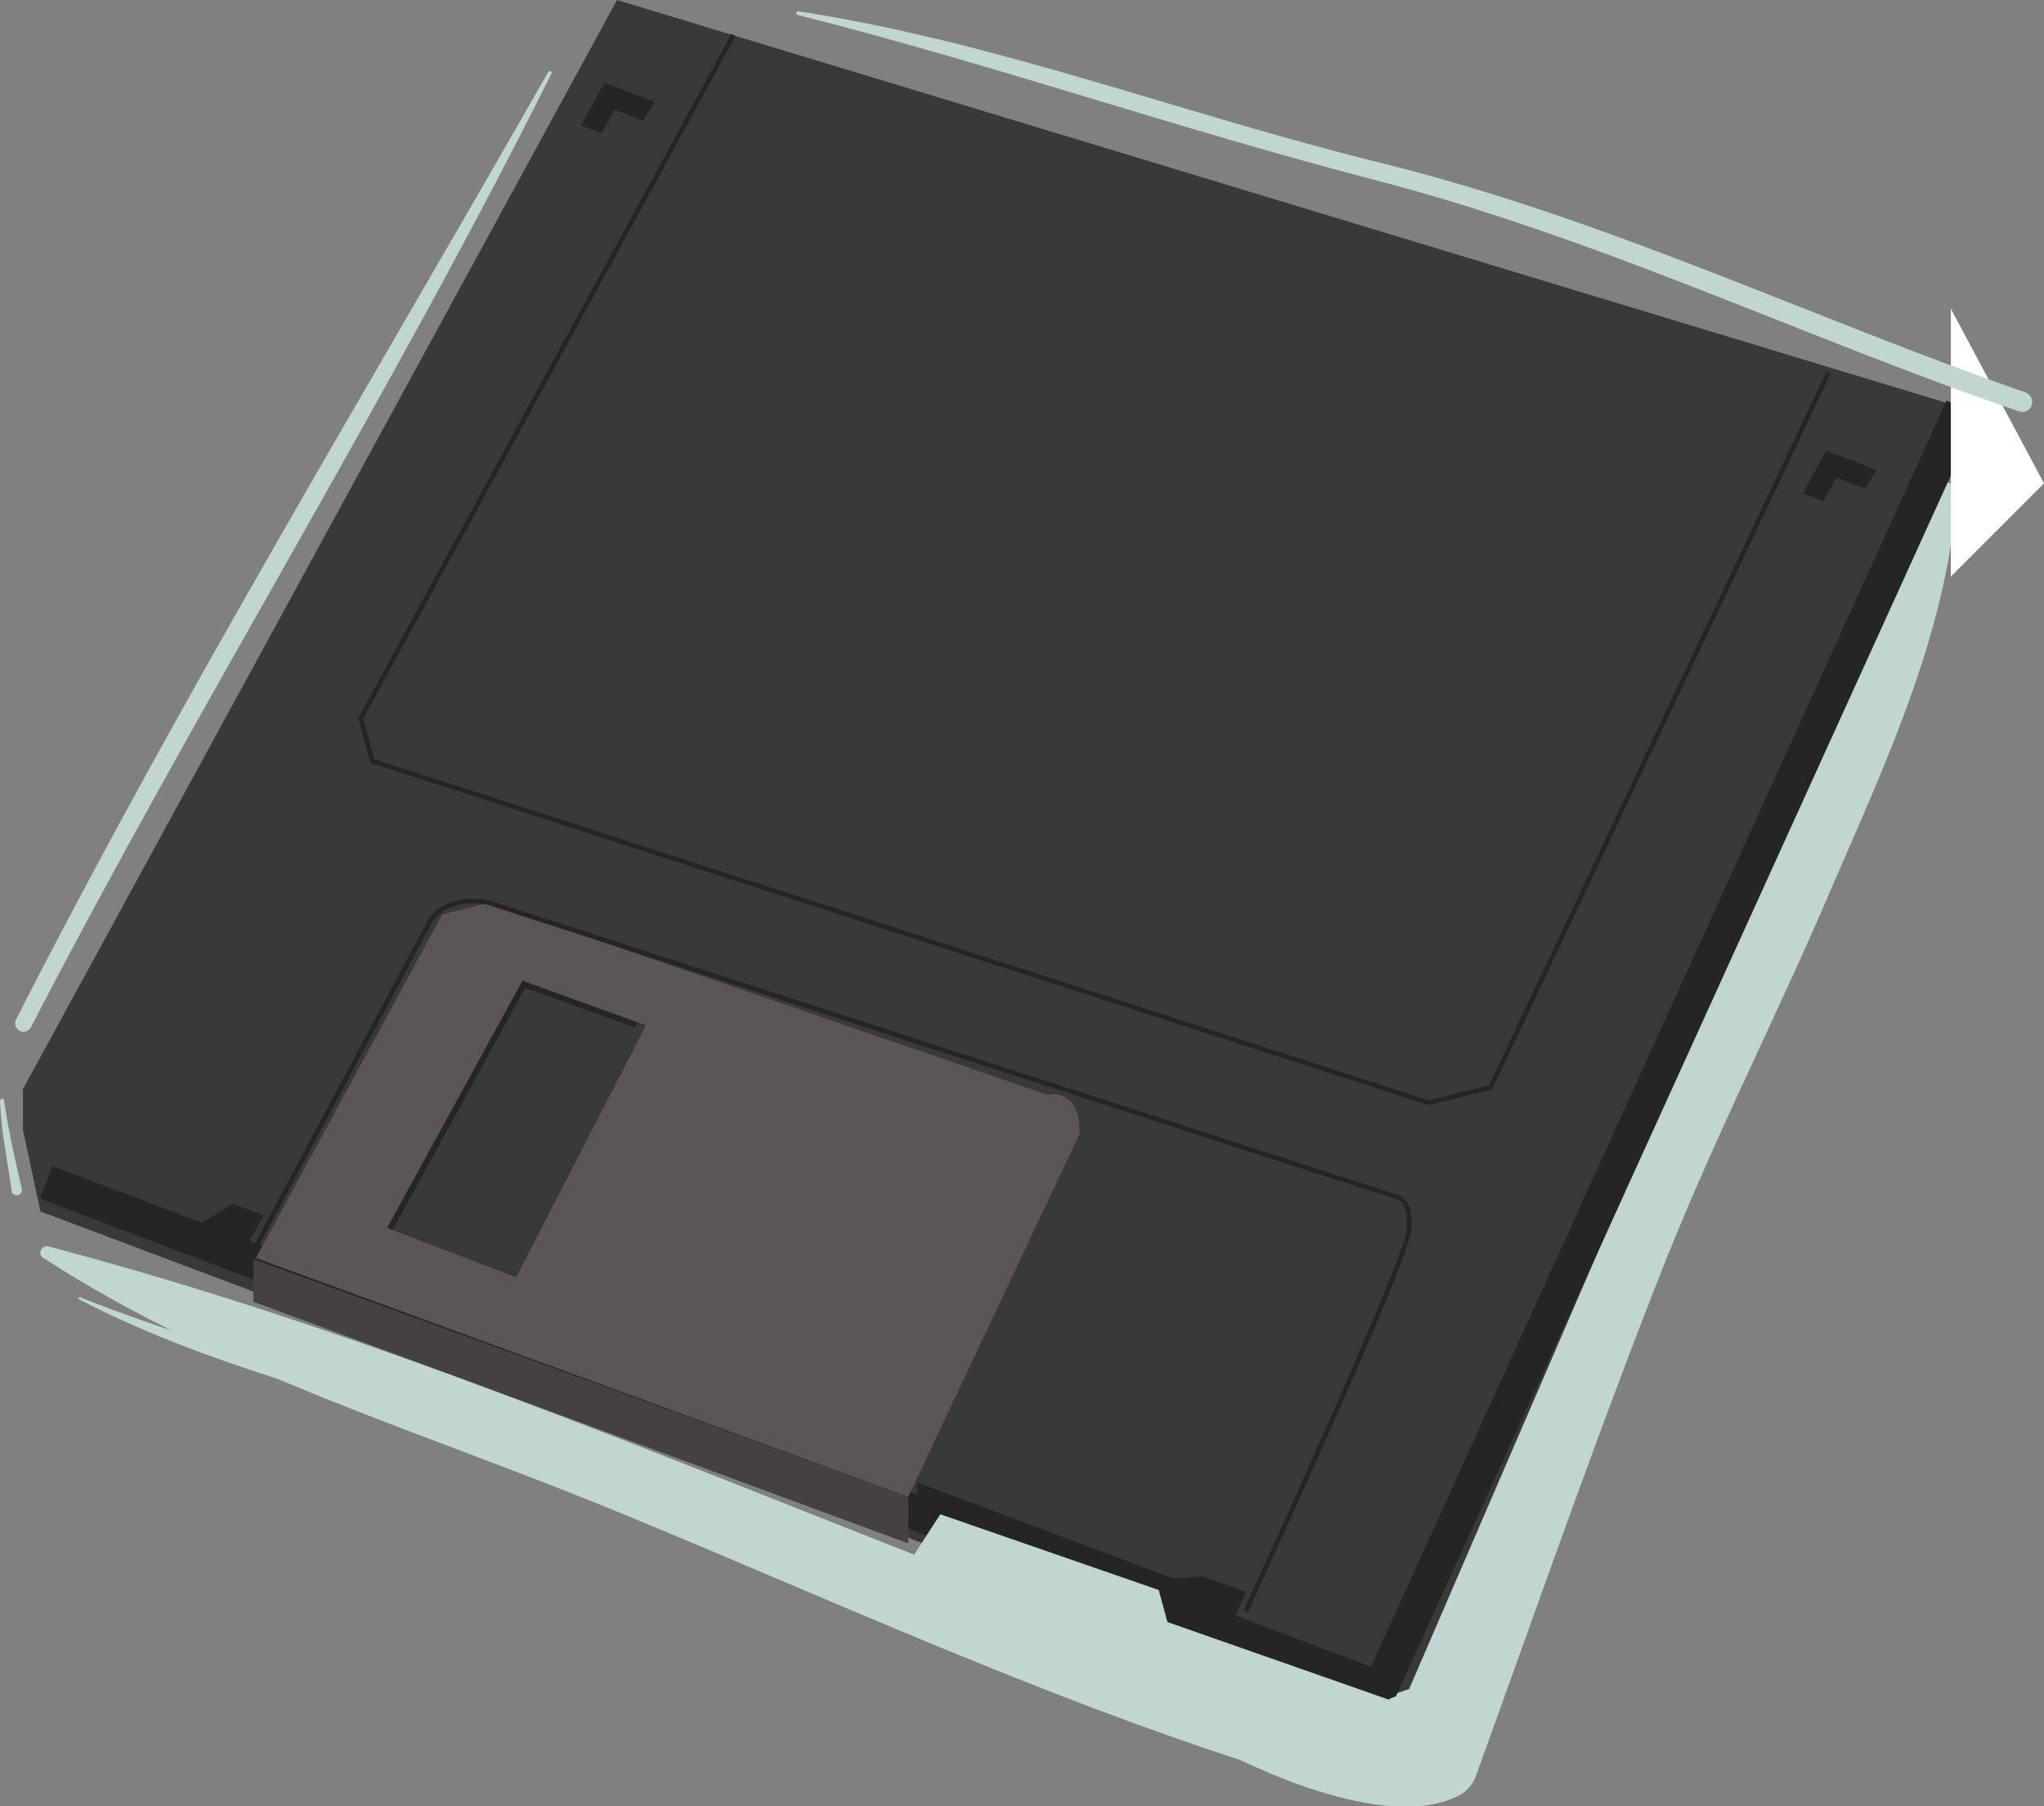
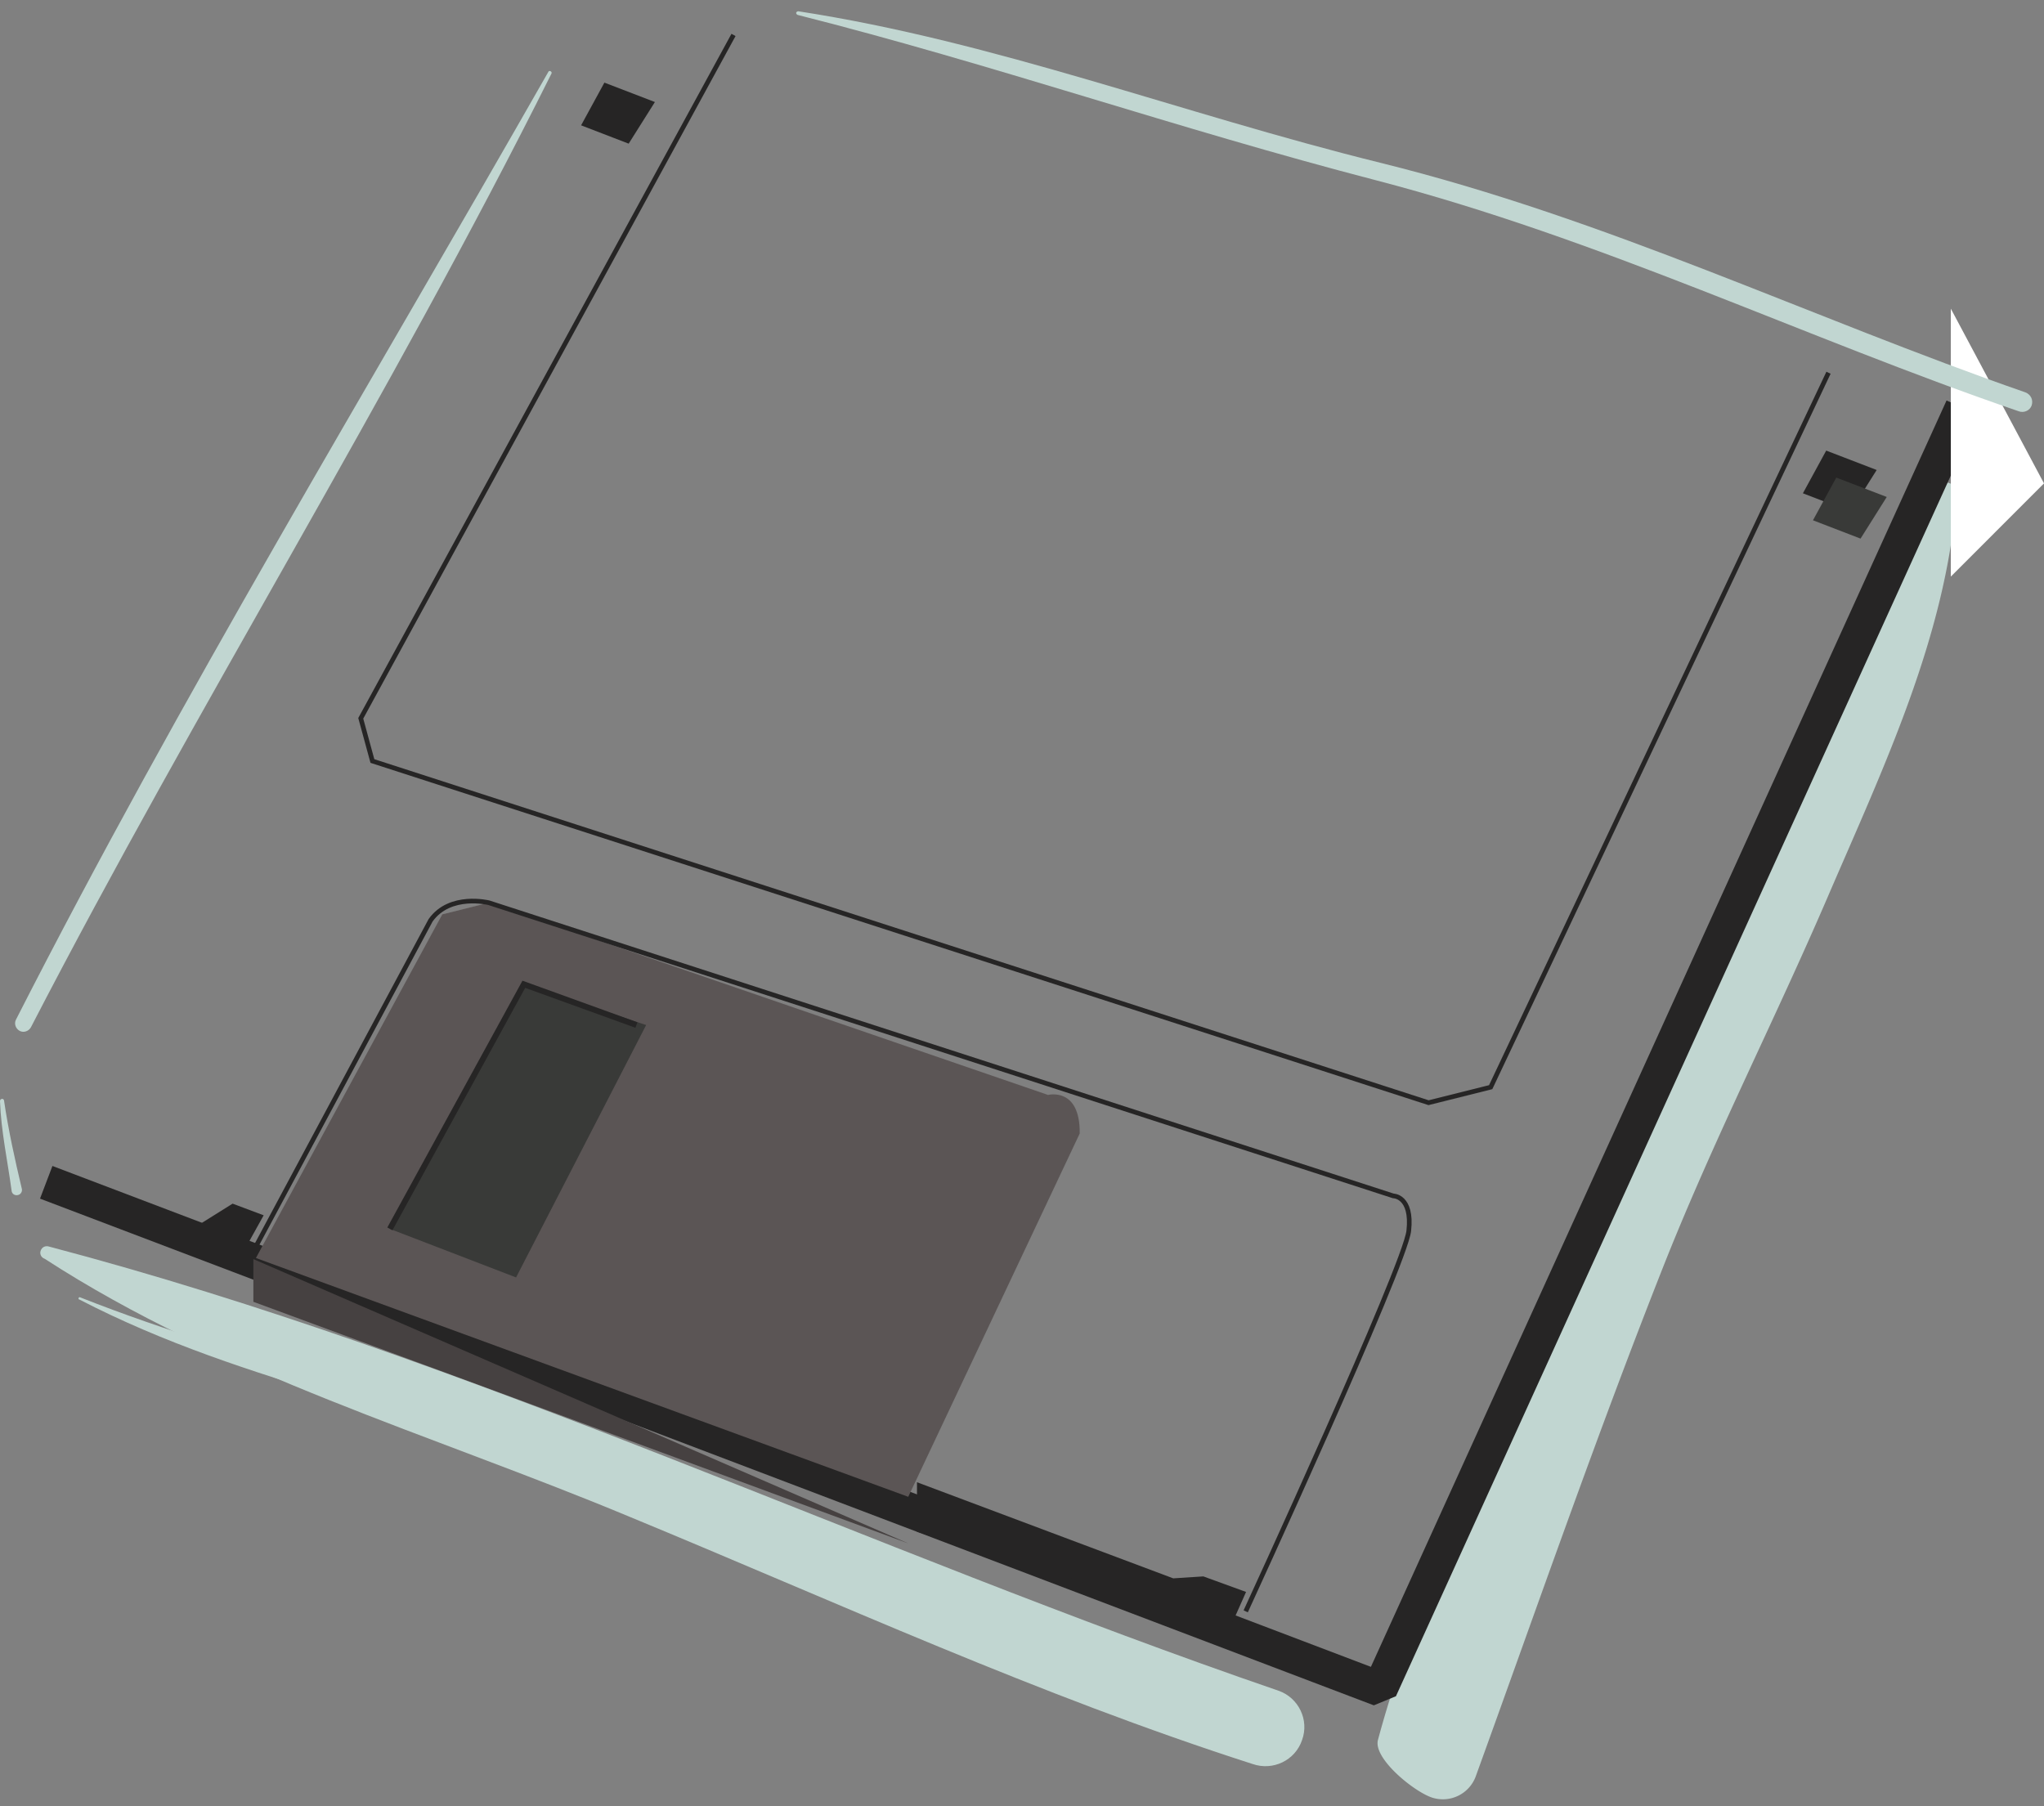
<svg xmlns="http://www.w3.org/2000/svg" width="386.031" height="341.168">
  <rect width="100%" height="100%" fill="#808080" stroke="none" />
  <defs>
    <clipPath id="a">
      <path d="M368 58h18.031v51H368Zm0 0" />
    </clipPath>
    <clipPath id="b">
-       <path d="M171 286h108v55.172H171Zm0 0" />
-     </clipPath>
+       </clipPath>
  </defs>
  <path fill="#c1d6d1" d="M366.313 92.926c-.672.37-1.625.617-1.946 1.18-13.789 22.921-18.808 46.66-31.347 69.878-12.41 23.008-22.86 45.106-32.555 68.829-13.195 32.464-31.18 62.12-40.2 95.722-1.093 3.485 6.801 9.883 10.215 10.98a6.618 6.618 0 0 0 8.293-4.19c11.692-32.266 22.832-64.438 35.555-96.61 9.485-23.852 20.828-45.988 30.945-69.52 10.497-24.375 22.16-48.793 24.247-75.3a2.208 2.208 0 0 0-1.489-2.692c-1.11-.3-2.328.3-2.691 1.484l.973.239" />
-   <path fill="#393a38" d="M116.531 0 4.332 205.7v7.698l3.3 15.403 248.598 93.5 9.903-3.301 104.5-242L116.53 0" />
  <path fill="none" stroke="#262525" stroke-linejoin="bevel" stroke-width="6.6" d="M8.73 223.3 260.633 319l110-242" />
  <path fill="#c1d6d1" d="M103.54 13.61C69.644 73.081 34.101 131.585 3.022 192.565c-.41.758-.066 1.72.688 2.133.758.414 1.719.07 2.133-.687C37.262 133.234 73.562 75.14 104.156 13.887c.07-.137 0-.344-.136-.414-.207-.137-.415-.07-.48.136M0 207.969c.207 5.707 1.445 11.344 2.2 16.98.07.551.62.895 1.167.758.485-.07.895-.621.758-1.172-1.305-5.5-2.543-11.066-3.367-16.703-.07-.207-.207-.344-.414-.277-.207 0-.344.207-.344.414m14.988 37.469c31.692 16.43 67.168 21.792 100.446 35.062 35.816 14.3 70.879 28.875 107.316 40.77.965.273 1.996-.208 2.34-1.168.273-.965-.207-1.997-1.168-2.34-36.442-11.754-71.434-26.606-107.527-40.285-33.48-12.72-68.2-19.391-101.27-32.454-.137-.066-.273 0-.273.141-.07.137 0 .273.136.273" />
  <g clip-path="url(#a)" transform="translate(0 -.004)">
    <path fill="#fff" d="M368.434 58.3v50.602l17.597-17.601" />
  </g>
  <path fill="#c1d6d1" d="M150.633 2.816c36.781 9.282 71.566 21.45 109.176 31.215 42.761 11.137 80.78 29.7 121.48 43.657.965.343 2.063-.141 2.406-1.102.344-1.031-.136-2.063-1.168-2.477-40.77-14.16-78.789-32.722-121.894-43.379-37.813-9.35-72.395-22.828-109.863-28.6-.208 0-.344.137-.415.273 0 .207.141.348.278.414" />
  <path fill="#5b5555" d="m48.332 237.598 35.2-64.899 8.8-2.199 105.602 36.3s6.093-1.558 5.98 7.286l-32.383 68.613" />
  <path fill="#393a38" d="m98.93 185.898-25.297 46.2 23.832 9.168 24.566-47.668-23.101-7.7" />
  <path fill="none" stroke="#262525" stroke-width=".88" d="M235.266 304.332s30.062-65.266 30.796-71.867c.735-6.598-2.933-6.598-2.933-6.598L92.332 170.5s-7.332-1.832-11 3.3l-33 61.598" />
  <path fill="none" stroke="#262525" stroke-width="1.1" d="m73.633 232.098 25.297-46.2 21.27 7.7" />
  <path fill="none" stroke="#262525" stroke-width=".88" d="m138.531 6.598-70.398 129.07 2.199 8.062 199.469 64.536 11.73-2.934 63.801-134.934" />
  <path fill="#262525" d="m114.148 15.605-4.402 8.067 8.984 3.46 4.954-7.862-9.536-3.665" />
-   <path fill="#393a38" d="m116.05 20.703-4.398 8.067 8.98 3.46 4.954-7.859-9.535-3.668" />
  <path fill="#262525" d="m344.898 85.102-4.402 8.066 8.984 3.46 4.95-7.862-9.532-3.664" />
  <path fill="#393a38" d="m346.8 90.2-4.402 8.066 8.985 3.46 4.949-7.863-9.531-3.664" />
  <path fill="#262525" d="m49.797 229.531-5.867-2.199L38.066 231l8.067 5.133m186.265 71.133 2.934-6.598-8.066-2.934-5.684.368-48.398-18.153v9.352" />
-   <path fill="#464141" d="M47.852 237.805v8.066l123.68 45.629v-8.8" />
+   <path fill="#464141" d="M47.852 237.805v8.066l123.68 45.629" />
  <g clip-path="url(#b)" transform="translate(0 -.004)">
    <path fill="#c1d6d1" d="m171.531 295.355 6.051-9.351 41.25 14.3 1.648 6.051 42.352 14.848c4.95 2.2 11.55-15.95 11.55-15.95s7.884 29.884 1.65 33.552c-14.15 8.324-43.634-7.332-43.634-7.332" />
  </g>
  <path fill="#c1d6d1" d="M8.45 237.75c33.835 21.938 72.831 33.063 110.148 48.594 39.488 16.3 77.617 33.86 117.988 46.828 3.805 1.312 8.008-.656 9.324-4.531 1.383-3.797-.656-8.004-4.46-9.32-77.821-26.716-152.462-62.868-232.157-83.876-.68-.234-1.379.082-1.61.766-.23.61.087 1.309.766 1.539" />
</svg>